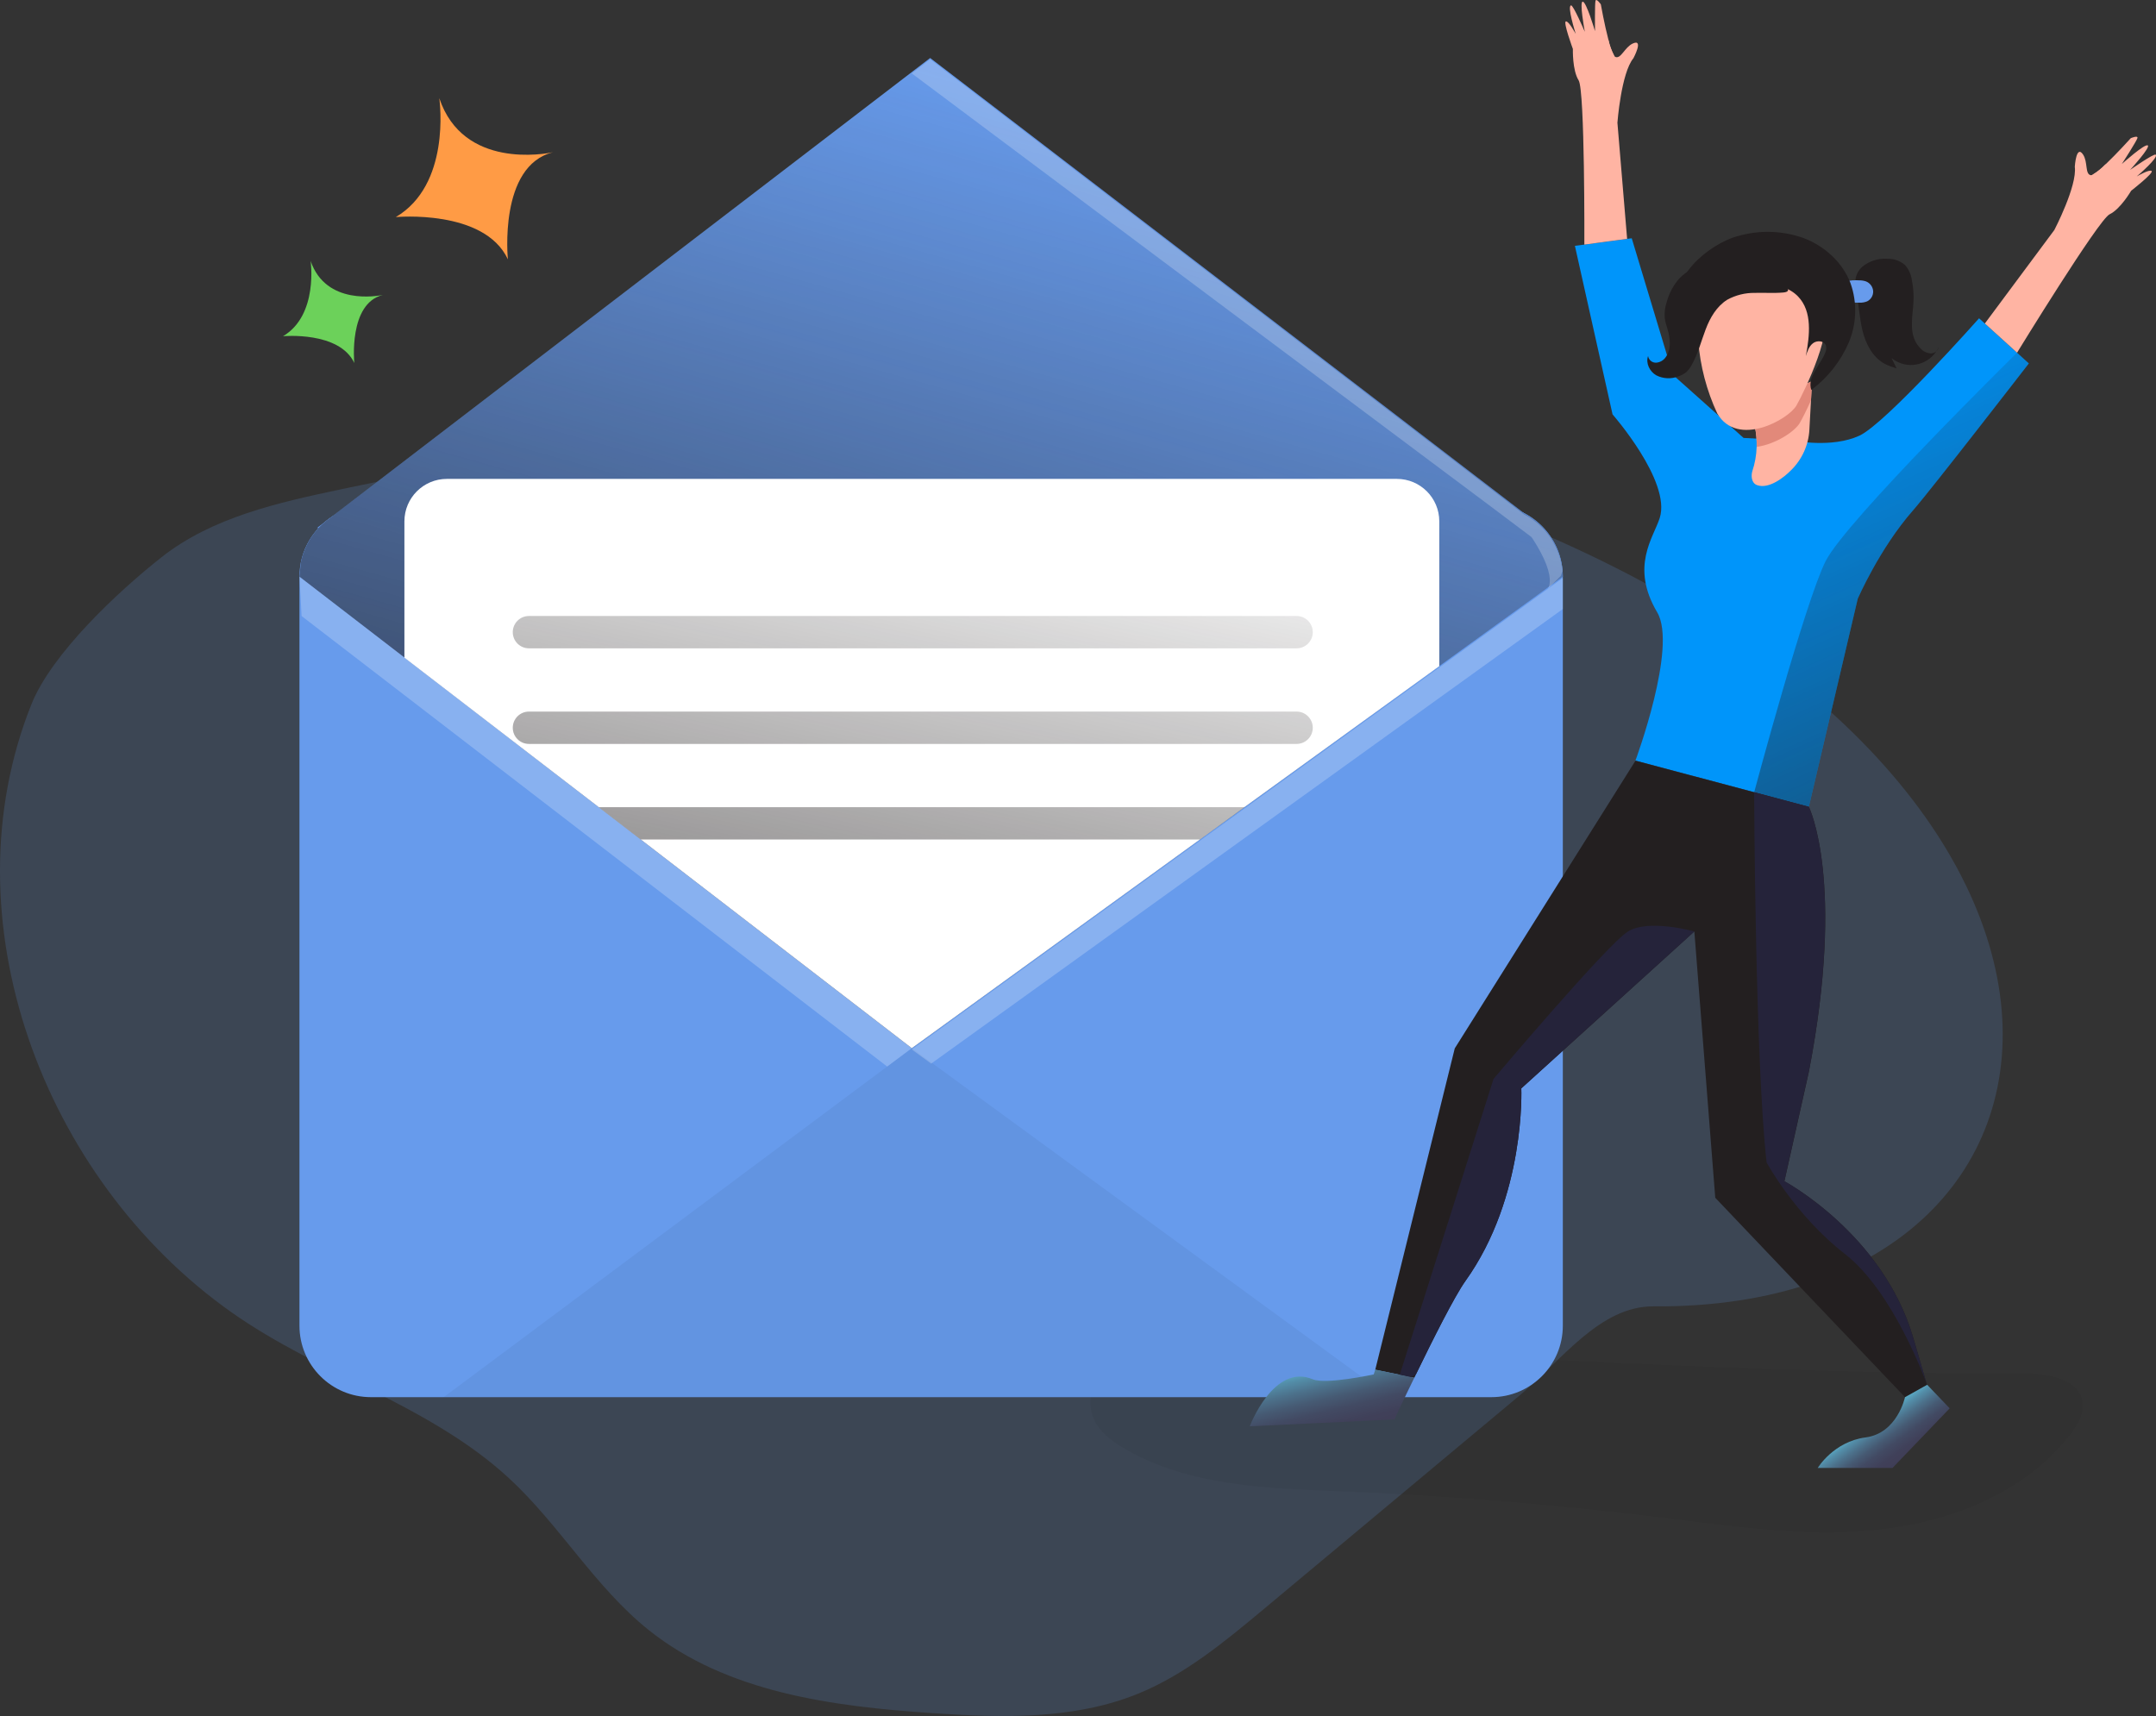
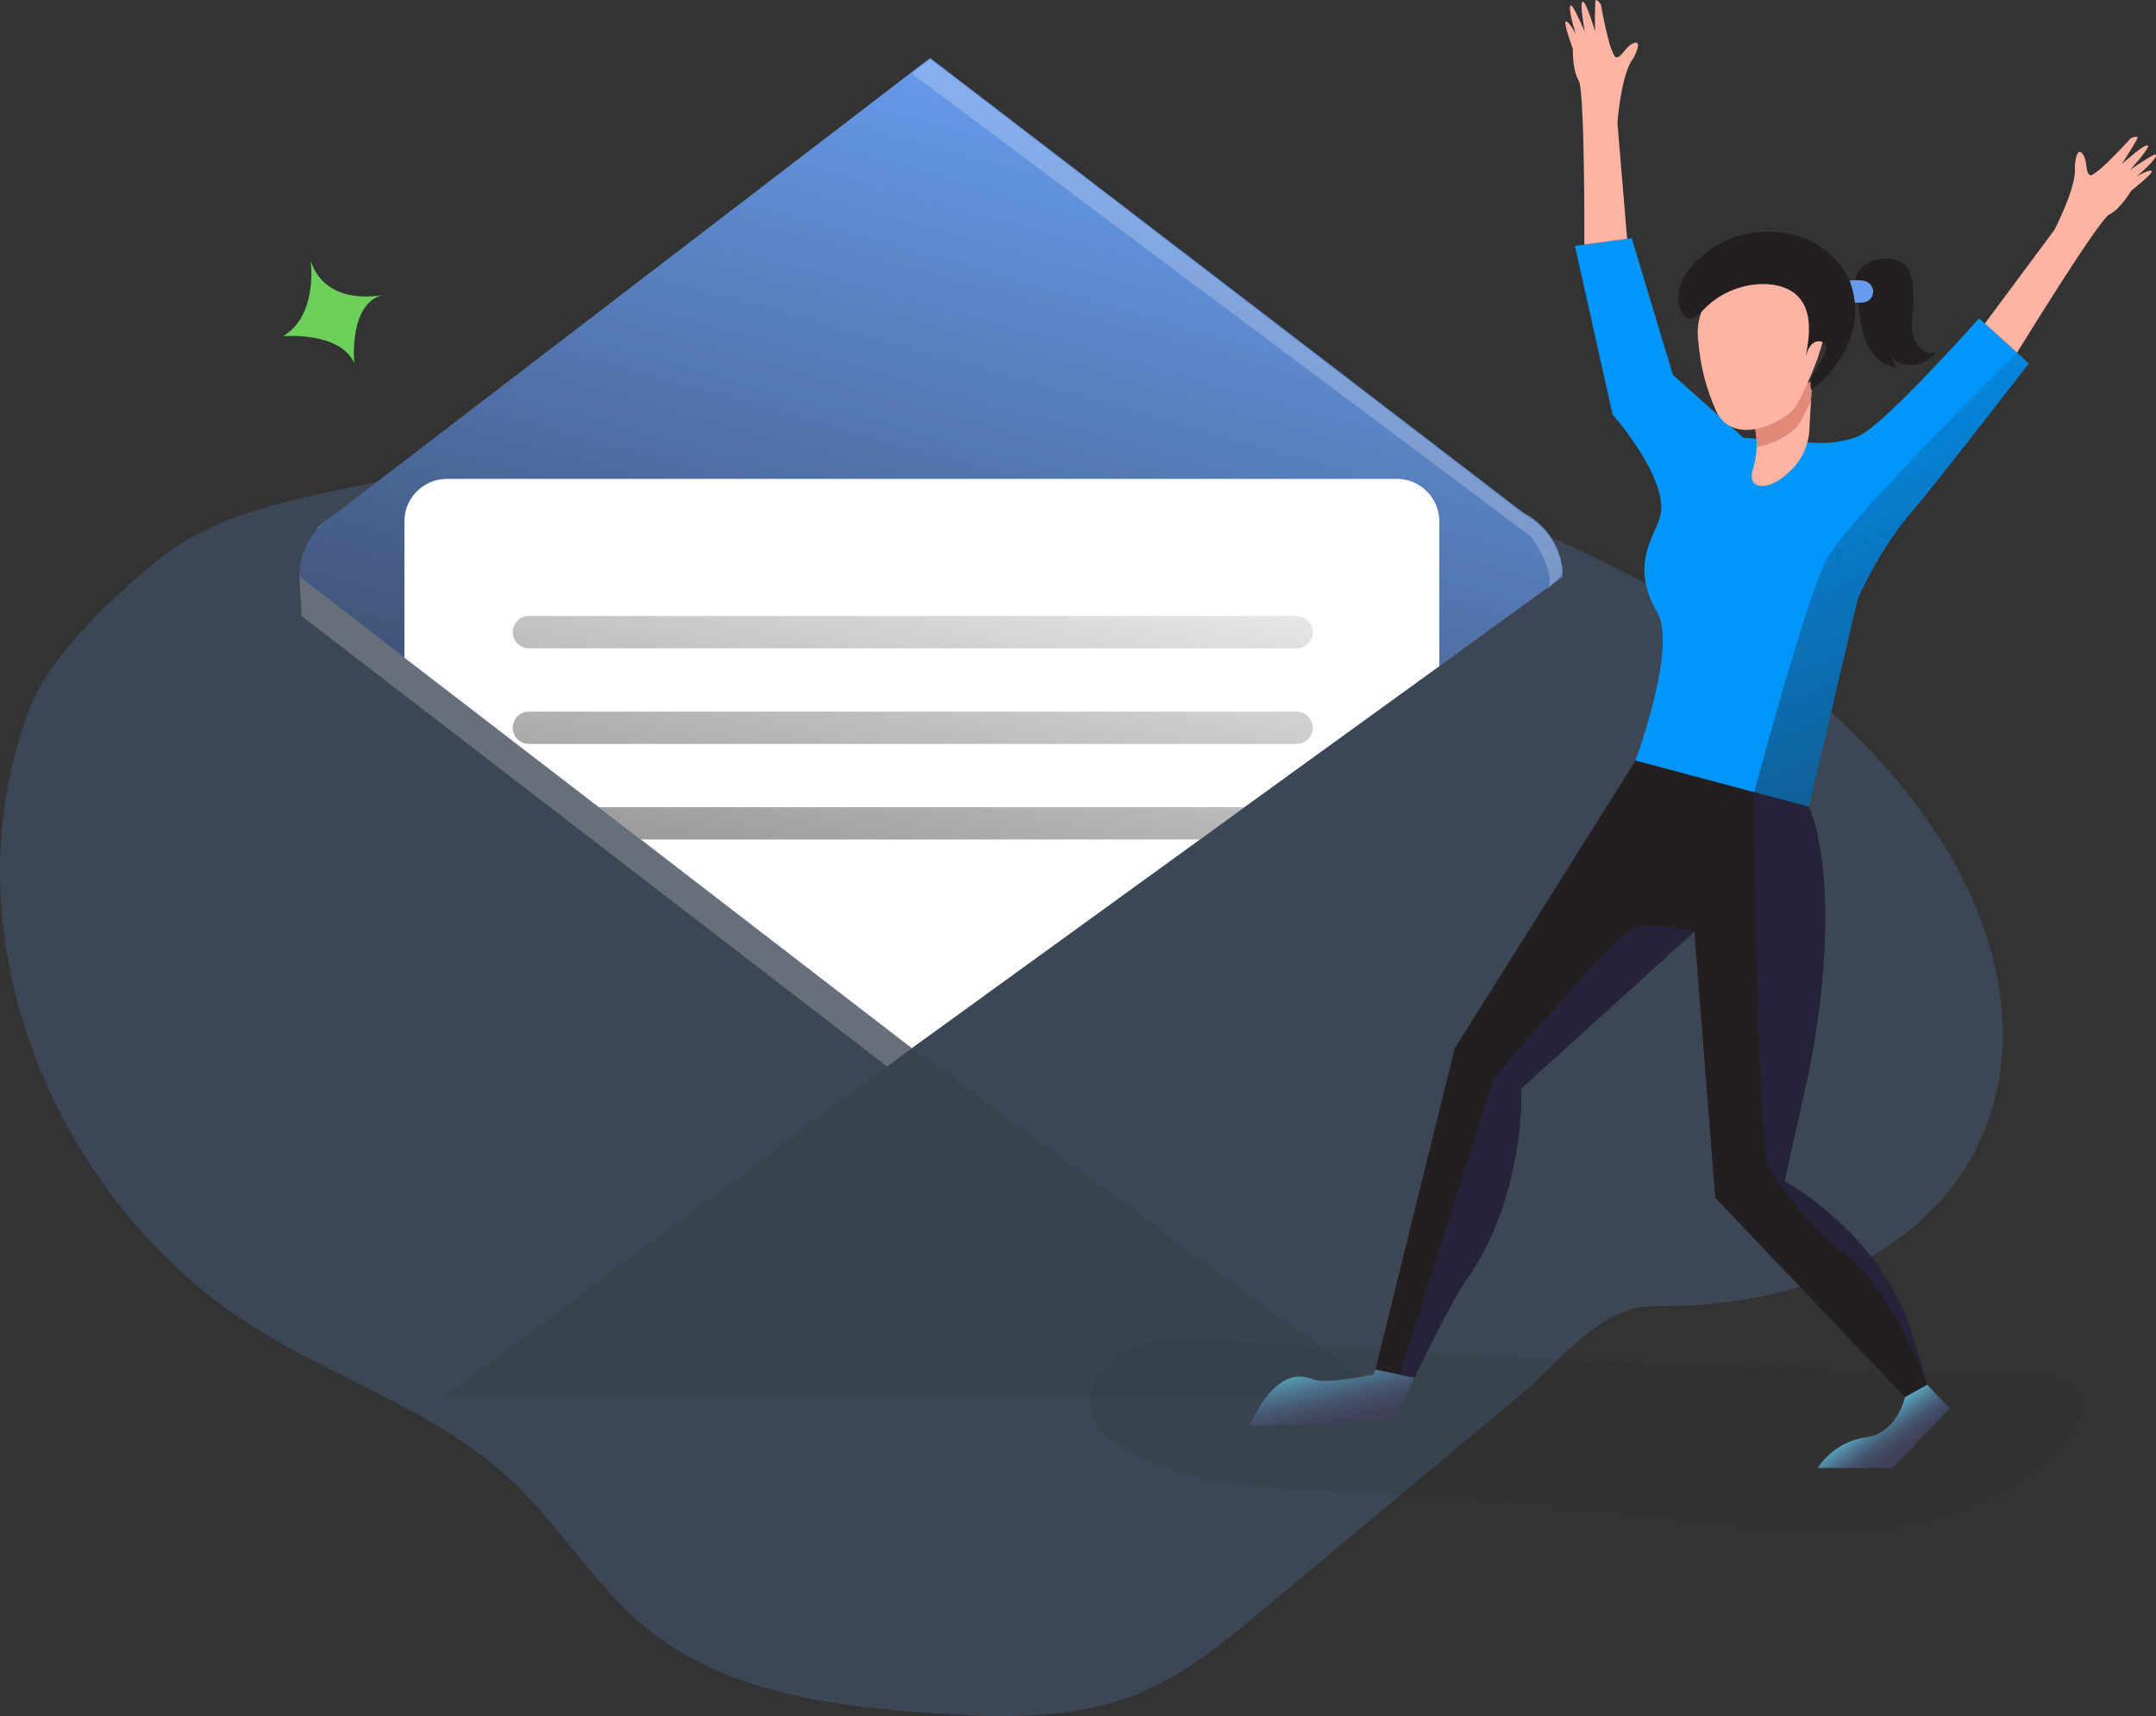
<svg xmlns="http://www.w3.org/2000/svg" xmlns:ns1="http://sodipodi.sourceforge.net/DTD/sodipodi-0.dtd" xmlns:ns2="http://www.inkscape.org/namespaces/inkscape" xmlns:xlink="http://www.w3.org/1999/xlink" id="_0004_new_message" viewBox="0 0 500 398" class="show_show__wrapper__graphic__5Waiy " version="1.1" ns1:docname="contact.svg" ns2:version="1.3.2 (091e20e, 2023-11-25, custom)" width="500" height="398">
  <rect x="0" y="0" width="500" height="398" fill="#333333" stroke="none" />
  <ns1:namedview id="namedview39" pagecolor="#ffffff" bordercolor="#000000" borderopacity="0.25" ns2:showpageshadow="2" ns2:pageopacity="0.0" ns2:pagecheckerboard="0" ns2:deskcolor="#d1d1d1" ns2:zoom="1.612" ns2:cx="250" ns2:cy="249.68983" ns2:window-width="1920" ns2:window-height="1057" ns2:window-x="-8" ns2:window-y="-8" ns2:window-maximized="1" ns2:current-layer="_0004_new_message" />
  <title id="title1">React</title>
  <defs id="defs11">
    <style id="style1">.cls-1{fill:#000405;opacity:.05;}.cls-1,.cls-2,.cls-3,.cls-4,.cls-5,.cls-6,.cls-7,.cls-8,.cls-9,.cls-10,.cls-11,.cls-12,.cls-13,.cls-14,.cls-15,.cls-16{stroke-width:0px;}.cls-1,.cls-3,.cls-4{isolation:isolate;}.cls-2{fill:url(#linear-gradient);}.cls-3{opacity:.18;}.cls-3,.cls-16{fill:#679BEC;}.cls-4{opacity:.22;}.cls-4,.cls-14{fill:#fff;}.cls-5{fill:url(#linear-gradient-4);}.cls-6{fill:url(#linear-gradient-2);}.cls-7{fill:url(#linear-gradient-3);}.cls-8{fill:url(#linear-gradient-7);}.cls-9{fill:url(#linear-gradient-5);}.cls-10{fill:url(#linear-gradient-6);}.cls-11{fill:#231f20;}.cls-12{fill:#25233a;}.cls-13{fill:#e2897a;}.cls-15{fill:#ffb4a3;}</style>
    <linearGradient id="linear-gradient" x1="-161.68" y1="2885.84" x2="-242.36" y2="2599.13" gradientTransform="matrix(1,0,0,-1,409,2960.46)" gradientUnits="userSpaceOnUse">
      <stop offset="0" stop-color="#231f20" stop-opacity="0" id="stop1" />
      <stop offset="1" stop-color="#231f20" id="stop2" />
    </linearGradient>
    <linearGradient id="linear-gradient-2" x1="-187.58" y1="2807.01" x2="-236.25" y2="2573.65" xlink:href="#linear-gradient" />
    <linearGradient id="linear-gradient-3" x1="-183.15" y1="2806.1" x2="-231.82" y2="2572.73" xlink:href="#linear-gradient" />
    <linearGradient id="linear-gradient-4" x1="-177.49" y1="2804.91" x2="-226.16" y2="2571.54" xlink:href="#linear-gradient" />
    <linearGradient id="linear-gradient-5" x1="-102.57" y1="-233.5" x2="-97.43" y2="-212.08" gradientTransform="translate(408.67,600.5)" gradientUnits="userSpaceOnUse">
      <stop offset="0" stop-color="#68e1fd" id="stop3" />
      <stop offset="0" stop-color="#67ddf9" id="stop4" />
      <stop offset=".12" stop-color="#5cb3ce" id="stop5" />
      <stop offset=".24" stop-color="#538ea9" id="stop6" />
      <stop offset=".37" stop-color="#4c718b" id="stop7" />
      <stop offset=".5" stop-color="#465a73" id="stop8" />
      <stop offset=".63" stop-color="#424a63" id="stop9" />
      <stop offset=".79" stop-color="#404059" id="stop10" />
      <stop offset=".99" stop-color="#3f3d56" id="stop11" />
    </linearGradient>
    <linearGradient id="linear-gradient-6" x1="24.14" y1="-219.07" x2="32.71" y2="-207.08" xlink:href="#linear-gradient-5" />
    <linearGradient id="linear-gradient-7" x1="2.75" y1="2832.46" x2="98.11" y2="2621.44" xlink:href="#linear-gradient" />
    <linearGradient ns2:collect="always" xlink:href="#linear-gradient-5" id="linearGradient1" gradientUnits="userSpaceOnUse" gradientTransform="translate(408.67,600.5)" x1="-102.57" y1="-233.5" x2="-97.43" y2="-212.08" />
    <linearGradient ns2:collect="always" xlink:href="#linear-gradient" id="linearGradient2" gradientUnits="userSpaceOnUse" gradientTransform="matrix(1,0,0,-1,409,2960.46)" x1="-161.68" y1="2885.84" x2="-242.36" y2="2599.13" />
  </defs>
  <path class="cls-3" id="Background" d="m 79.166,113.464 c -14.68,3.11 -29.93,6.489 -41.71,15.777 -9.95,7.839 -25.45,22.306 -30.15,34.064 -19.9,49.652 2.6,110.072 46.26,140.977 20.54,14.538 46.13,21.567 64.589,38.674 11.67,10.818 19.85,25.146 32.27,35.094 18.15,14.518 42.65,17.737 65.839,19.287 16.11,1.09 32.85,1.56 47.79,-4.559 10.8,-4.429 19.96,-12.018 28.94,-19.497 l 59.509,-49.692 c 9.56,-7.979 18.5,-20.677 30.95,-20.597 C 495.512,303.793 503.062,171.934 331.083,113.534 315.924,108.385 305.534,94.077 291.294,86.738 261.874,71.581 228.025,76.49 198.355,86.978 160.685,100.326 118.256,105.145 79.156,113.464 Z" />
  <g id="shadow" transform="matrix(1,0,0,1,0.007,-53.539)">
    <path class="cls-1" d="m 470.28,372.17 c 5.19,0.09 11.87,1.38 12.67,6.5 0.43,2.67 -1.09,5.26 -2.75,7.41 -10.34,13.52 -27.48,20.35 -44.39,22.18 -16.91,1.83 -33.95,-0.73 -50.83,-2.81 -24.4,-3.01 -48.89,-5.01 -73.48,-6 -17.48,-0.71 -35.87,-1.15 -50.93,-10.05 -2.79,-1.65 -5.54,-3.71 -6.88,-6.67 -2.67,-5.89 1.55,-13.06 7.33,-15.92 5.78,-2.86 12.59,-2.58 19.04,-2.23 63.38,3.41 126.72,7.59 190.21,7.59 z" id="path11" />
  </g>
  <g id="message" transform="matrix(1,0,0,1,0.007,-53.539)">
-     <path class="cls-16" d="m 362.43,187.29 v 173.73 c 0,9.15 -7.43,16.57 -16.58,16.57 H 86.02 c -9.15,0 -16.58,-7.42 -16.58,-16.58 v 0 -173.73 c 0,-9.15 7.41,-16.57 16.56,-16.58 h 259.85 c 9.15,0 16.58,7.41 16.58,16.57 v 0 z" id="path12" />
    <path class="cls-16" d="M 357.94,176.01 H 73.5 l 2.31,-1.77 c 0.11,-0.09 0.22,-0.18 0.33,-0.26 l 135.3,-103.72 4.27,-3.27 137.67,105.54 4.55,3.49 z" id="path13" />
    <path class="cls-16" d="m 362.43,187.29 -3.46,2.5 v 0 l -25.2,18.25 -122.33,88.61 -117.65,-90.61 -24.35,-18.75 0.31,-3.22 c 0.59,-3.02 2.02,-5.81 4.12,-8.06 0.59,-0.64 1.23,-1.23 1.92,-1.77 0.11,-0.09 0.22,-0.18 0.33,-0.26 2.86,-2.13 6.32,-3.28 9.89,-3.27 h 259.83 c 8.54,0 15.67,6.49 16.5,14.98 0.05,0.53 0.08,1.07 0.08,1.6 z" id="path14" />
    <path class="cls-2" d="m 362.43,187.29 -3.46,2.51 v 0 l -25.2,18.24 -122.33,88.61 -117.65,-90.6 -24.35,-18.76 0.31,-3.21 c 0.77,-3.9 2.91,-7.39 6.04,-9.85 l 0.33,-0.25 135.31,-103.72 4.27,-3.27 137.67,105.54 c 5.05,2.57 8.43,7.54 8.97,13.18 0.05,0.53 0.08,1.06 0.08,1.59 z" id="path15" style="fill:url(#linearGradient2)" />
    <path class="cls-14" d="m 333.78,174.46 v 33.59 l -45.15,32.67 -10.35,7.52 -66.83,48.41 -62.86,-48.41 -9.74,-7.49 -45.07,-34.67 v -31.62 c 0,-5.44 4.41,-9.85 9.85,-9.85 h 220.31 c 5.43,0 9.84,4.41 9.84,9.85 z" id="path16" />
    <path class="cls-6" d="M 300.69,203.91 H 122.66 c -2.07,0 -3.75,-1.68 -3.75,-3.75 v 0 c 0,-2.07 1.68,-3.75 3.75,-3.75 h 178.03 c 2.07,0 3.75,1.68 3.75,3.75 v 0 c 0,2.07 -1.68,3.75 -3.75,3.75 z" id="path17" style="fill:url(#linear-gradient-2)" />
    <path class="cls-7" d="M 300.69,226.08 H 122.66 c -2.07,0 -3.75,-1.68 -3.75,-3.75 v 0 c 0,-2.07 1.68,-3.75 3.75,-3.75 h 178.03 c 2.07,0 3.75,1.68 3.75,3.75 v 0 c 0,2.07 -1.68,3.75 -3.75,3.75 z" id="path18" style="fill:url(#linear-gradient-3)" />
    <polygon class="cls-5" points="138.85,240.75 288.63,240.75 278.27,248.24 148.59,248.24 " id="polygon18" style="fill:url(#linear-gradient-4)" />
    <polygon class="cls-1" points="102.86,377.61 322.27,377.61 211.44,296.65 " id="polygon19" />
-     <path class="cls-16" d="m 117.78,113.69 c -5.47,-11.73 -26,-9.8 -26,-9.8 12.67,-7.47 10.24,-26.46 10.09,-27.58 v 0 c 5.54,16.55 24.67,12.9 26.38,12.54 -12.7,3.13 -10.47,24.84 -10.47,24.84 z" id="path19" style="fill:#ff9b45;fill-opacity:1" />
    <path class="cls-16" d="M 82.17,137.75 C 78.7,130.3 65.63,131.52 65.63,131.52 v 0 c 8.27,-4.91 6.39,-17.56 6.39,-17.56 v 0.07 c 3.55,10.46 15.68,8.14 16.76,7.91 -8.04,2 -6.62,15.8 -6.62,15.8 z" id="path20" style="fill:#6cd15a;fill-opacity:1" />
    <polygon class="cls-4" points="69.44,187.29 69.94,196.42 205.74,300.91 211.44,296.65 " id="polygon20" />
-     <polygon class="cls-4" points="211.44,296.94 215.94,300.23 362.43,194.79 362.43,187.6 " id="polygon21" />
    <path class="cls-4" d="m 362.35,185.99 -0.4,1.12 -2.98,2.98 c 2.09,-3.61 -3.82,-12 -3.82,-12 l -2.36,-1.77 -7.09,-5.33 -134.26,-100.43 4.27,-3.27 137.67,105.53 c 5.04,2.57 8.42,7.54 8.97,13.18 z" id="path21" />
  </g>
  <g id="character_1" transform="matrix(1,0,0,1,0.007,-53.539)">
    <path class="cls-16" d="m 470.5,137.83 c 0,0 -22.56,29.17 -26.84,34.06 -7.81,8.88 -12.84,20.53 -12.84,20.53 l -11.34,48.23 -12.67,-3.38 -27.54,-7.33 c 0,0 9.79,-26.36 5.05,-34.37 -6.32,-10.67 -0.85,-17.34 0.59,-21.92 2.67,-8.49 -10.95,-24 -10.95,-24 l -8.73,-39.09 13.18,-1.76 9.56,31.69 16.38,14.62 11.67,0.62 c 0,0 8.8,1.81 15.2,-1.15 6.12,-2.84 27.74,-27.22 27.74,-27.22 l 8.82,8 z" id="path22" style="fill:#0095fa;fill-opacity:1" />
    <path class="cls-11" d="m 431.93,115.36 c 1.61,-1.29 3.65,-1.94 5.71,-1.8 1.51,-0.06 2.98,0.45 4.13,1.43 0.89,0.99 1.45,2.23 1.61,3.55 0.33,1.64 0.45,3.31 0.37,4.97 -0.15,3.06 -0.94,6.3 0.38,9.07 0.31,0.66 0.74,1.26 1.25,1.77 0.6,0.67 1.43,1.08 2.32,1.15 0.92,0.04 1.73,-0.59 1.91,-1.49 -1.6,3.57 -5.79,5.16 -9.36,3.56 0,0 -0.02,0 -0.03,-0.01 -0.55,-0.25 -1.07,-0.57 -1.55,-0.95 l 1.16,2.35 c -0.96,-0.25 -1.89,-0.6 -2.77,-1.05 -2.83,-1.54 -4.42,-4.67 -5.17,-7.83 -0.67,-2.9 -0.8,-5.89 -1.43,-8.81 -0.46,-2.22 -0.34,-4.3 1.47,-5.91 z" id="path23" />
    <path class="cls-16" d="m 431.08,118.56 c 0.58,-0.02 1.15,0.07 1.69,0.26 0.92,0.38 1.55,1.24 1.63,2.23 0.05,1 -0.49,1.93 -1.39,2.38 -0.57,0.23 -1.18,0.34 -1.8,0.31 -0.56,0 -1.13,0 -1.69,-0.05 -0.36,0.03 -0.69,-0.21 -0.77,-0.56 -0.37,-0.73 -0.64,-1.49 -0.82,-2.29 -0.46,-2.45 1.19,-2.31 3.14,-2.29 z" id="path24" />
    <path class="cls-15" d="m 420.22,141.97 c 0,0 -0.11,1.93 -0.24,4.43 -0.11,2.11 -0.25,4.67 -0.37,6.79 -0.19,3.59 -1.73,6.97 -4.31,9.47 -1.51,1.54 -5.1,4.41 -7.84,3.39 -1.33,-0.49 -1.38,-2.17 -1.1,-3.18 0.62,-1.84 0.96,-3.75 1.02,-5.69 0.04,-1.57 -0.1,-3.13 -0.42,-4.67 -1.71,-4.29 13.26,-10.55 13.26,-10.55 z" id="path25" />
    <path class="cls-13" d="m 420.22,141.97 c 0,0 -0.11,1.93 -0.24,4.43 -1.05,2.35 -2.04,4.26 -2.58,5.21 -1.09,1.93 -5.55,4.96 -10,5.57 0.04,-1.57 -0.1,-3.13 -0.42,-4.67 -1.73,-4.29 13.24,-10.55 13.24,-10.55 z" id="path26" />
    <path class="cls-15" d="m 407.18,116.44 c -7.9,0.48 -13.91,7.27 -13.44,15.17 0,0.34 0.05,0.67 0.1,1.01 0.45,5.83 1.94,11.52 4.41,16.82 4.67,8 16.5,1.42 18.37,-1.87 1.87,-3.29 9.06,-18.15 6.04,-22.36 -2.08,-2.84 -7.85,-9.07 -15.49,-8.77 z" id="path27" />
    <path class="cls-11" d="m 402.98,108.31 c 5.02,-1.47 10.37,-1.31 15.3,0.45 4.85,1.84 9.03,5.63 10.87,10.47 1.59,4.49 1.43,9.42 -0.43,13.8 -1.88,4.35 -4.87,8.13 -8.67,10.95 -0.98,-3 2.04,-5.67 3.21,-8.59 0.27,-0.54 0.33,-1.16 0.17,-1.75 -0.43,-1.09 -2.05,-1.21 -2.98,-0.5 -0.93,0.71 -1.33,1.9 -1.67,3.01 0.9,-4.77 1.57,-10.37 -1.81,-13.86 -2,-2.07 -5.02,-2.84 -7.9,-2.87 -5.35,-0.02 -10.46,2.18 -14.13,6.07 -1.06,1.14 -2.57,2.54 -3.91,1.75 -0.42,-0.29 -0.75,-0.69 -0.95,-1.15 -3.98,-7.88 6.47,-16.04 12.9,-17.8 z" id="path28" />
-     <path class="cls-11" d="m 409.42,117.12 c -3.33,-1.47 -6.83,-2.67 -10.45,-2.67 -3.62,0 -7.37,1.23 -9.77,3.95 -1.25,1.52 -2.16,3.28 -2.67,5.18 -0.4,1.19 -0.56,2.44 -0.47,3.69 0.14,0.91 0.37,1.8 0.67,2.67 0.63,2.16 0.89,4.67 -0.47,6.48 -0.51,0.73 -1.33,1.19 -2.23,1.24 -0.91,0.02 -1.7,-0.65 -1.83,-1.55 -0.59,1.66 0.37,3.61 1.9,4.48 1.59,0.81 3.45,0.9 5.11,0.25 0.69,-0.22 1.33,-0.57 1.89,-1.03 0.55,-0.53 1,-1.15 1.33,-1.83 1.39,-2.53 2.09,-5.33 3.13,-8.06 1.04,-2.73 2.55,-5.33 5.01,-6.87 1.95,-1.06 4.14,-1.61 6.36,-1.58 2.21,-0.07 4.43,0.11 6.63,-0.09 2.2,-0.2 0.61,-1.51 -0.34,-2.19 -1.2,-0.81 -2.47,-1.5 -3.81,-2.05 z" id="path29" />
    <path class="cls-15" d="m 498.97,93.21 c 0.57,0.44 -4.74,4.57 -4.74,4.57 0,0 -2.48,4.27 -5,5.46 -2.52,1.19 -21.46,32.1 -21.46,32.1 l -7.47,-6.77 16.12,-21.69 c 0,0 5.33,-10.22 4.74,-14.67 0,0 0.32,-5.25 1.93,-2.81 1.13,1.74 0.41,4.48 1.75,4.77 0.15,0.01 0.3,-0.02 0.43,-0.09 1.11,-0.67 2.13,-1.49 3.03,-2.43 2.67,-2.54 5.85,-6.07 5.85,-6.07 0,0 1.75,-0.74 1.53,0 -0.22,0.74 -3.43,5.73 -3.61,6 0.3,-0.27 5.22,-4.67 6,-4.33 0.78,0.34 -3.81,5.4 -4.08,5.69 0.29,-0.2 5.53,-3.85 5.93,-3.53 0.74,0.62 -4,4.73 -4.39,5.05 0.3,-0.16 2.91,-1.69 3.45,-1.26 z" id="path30" />
    <path class="cls-15" d="m 493.35,96.38 c -0.4,0.13 -0.82,0.16 -1.23,0.1 -1.34,-0.1 -2.69,-0.12 -4.04,-0.07 -0.91,0.04 -2.78,0.67 -2.83,-0.74 0,-0.37 0.09,-0.74 0.07,-1.11 0,-0.16 -0.03,-0.32 -0.07,-0.48 1.11,-0.67 2.13,-1.49 3.03,-2.43 0.41,0.14 0.79,0.33 1.15,0.58 l 2.63,1.7 c 0.47,0.31 0.93,0.61 1.38,0.95 0.2,0.12 0.36,0.3 0.45,0.51 0.09,0.42 -0.15,0.84 -0.55,0.99 z" id="path31" />
    <path class="cls-15" d="m 363.15,58.5 c -0.72,0.08 1.61,6.39 1.61,6.39 0,0 -0.15,4.94 1.33,7.27 1.48,2.33 1.33,38.11 1.33,38.11 l 9.92,-1.33 L 375.09,82 c 0,0 0.86,-11.5 3.71,-14.96 0,0 2.49,-4.63 -0.15,-3.41 -1.88,0.88 -2.71,3.59 -4,3.13 -0.14,-0.06 -0.25,-0.17 -0.31,-0.31 -0.61,-1.16 -1.05,-2.39 -1.33,-3.66 -0.94,-3.57 -1.77,-8.25 -1.77,-8.25 0,0 -1.07,-1.53 -1.24,-0.79 -0.17,0.74 -0.11,6.67 -0.11,7.01 -0.11,-0.38 -2,-6.73 -2.83,-6.84 -0.83,-0.11 0.39,6.6 0.47,6.99 -0.15,-0.32 -2.67,-6.19 -3.19,-6.12 -0.95,0.14 0.94,6.15 1.08,6.6 -0.19,-0.29 -1.59,-2.95 -2.27,-2.89 z" id="path32" />
    <path class="cls-15" d="m 366.21,64.16 c 0.28,0.32 0.63,0.57 1.02,0.73 1.19,0.63 2.35,1.32 3.47,2.08 0.75,0.51 2,2.05 2.79,0.86 0.21,-0.31 0.31,-0.67 0.53,-0.98 0.1,-0.13 0.2,-0.26 0.31,-0.38 -0.61,-1.16 -1.05,-2.39 -1.33,-3.66 -0.42,-0.1 -0.85,-0.13 -1.28,-0.11 l -3.13,0.06 c -0.56,-0.01 -1.12,0.01 -1.68,0.07 -0.24,0 -0.47,0.07 -0.67,0.2 -0.29,0.31 -0.3,0.8 -0.03,1.13 z" id="path33" />
    <path class="cls-11" d="m 446.93,374.72 -5.14,2.88 -44.01,-46.26 -4.85,-61.76 -40.13,36.4 c 0,0 1.07,25.06 -12.96,44.67 -2.51,3.51 -7.63,13.72 -11.5,21.7 -0.12,0.25 -0.24,0.5 -0.35,0.75 l -0.75,-0.15 -2.62,-0.55 -5.69,-1.17 18.44,-74.54 41.91,-66.72 27.54,7.33 12.67,3.38 c 0,0 8.55,17.13 0,61.46 l -5.67,25.38 c 0,0 22.84,12.18 29.88,36.28 l 3.18,10.91 h 0.03 z" id="path34" />
    <path class="cls-9" d="m 327.99,373.07 c -2.67,5.45 -4.61,9.68 -4.61,9.68 l -33.56,1.6 c 0,0 5.56,-14.72 14.61,-10.91 3.06,1.28 14.15,-1.13 14.15,-1.13 l 0.35,-1.11 z" id="path35" style="fill:url(#linearGradient1)" />
    <path class="cls-10" d="m 446.93,374.72 5.22,5.46 -13.26,13.82 h -17.34 c 0,0 3.69,-6.1 11.08,-7.07 7.39,-0.97 9.15,-9.33 9.15,-9.33 l 5.13,-2.87 z" id="path36" style="fill:url(#linear-gradient-6)" />
    <path class="cls-8" d="m 470.5,137.83 c 0,0 -22.56,29.17 -26.84,34.06 -7.81,8.88 -12.84,20.53 -12.84,20.53 l -11.34,48.23 -12.67,-3.38 c 0,0 11.83,-44.23 16.58,-53.61 4.75,-9.39 44.37,-48.3 44.37,-48.3 l 2.73,2.47 z" id="path37" style="fill:url(#linear-gradient-7)" />
    <path class="cls-12" d="m 446.89,374.7 c -0.23,-0.67 -7.76,-21.58 -19.06,-30.34 -11.48,-8.91 -18.14,-21.2 -18.14,-21.2 -2.67,-23.6 -2.89,-85.89 -2.89,-85.89 l 12.67,3.38 c 0,0 8.55,17.13 0,61.46 l -5.67,25.38 c 0,0 22.84,12.21 29.88,36.31 l 3.21,10.91 z" id="path38" />
    <path class="cls-12" d="m 352.8,305.97 c 0,0 1.07,25.06 -12.96,44.67 -2.51,3.51 -7.63,13.72 -11.5,21.7 l -1.11,0.59 -2.62,-0.55 v 0 l 21.75,-68.6 c 0,0 26.34,-31.21 31.18,-34.2 4.83,-2.99 15.39,0 15.39,0 l -40.14,36.39 z" id="path39" />
  </g>
</svg>